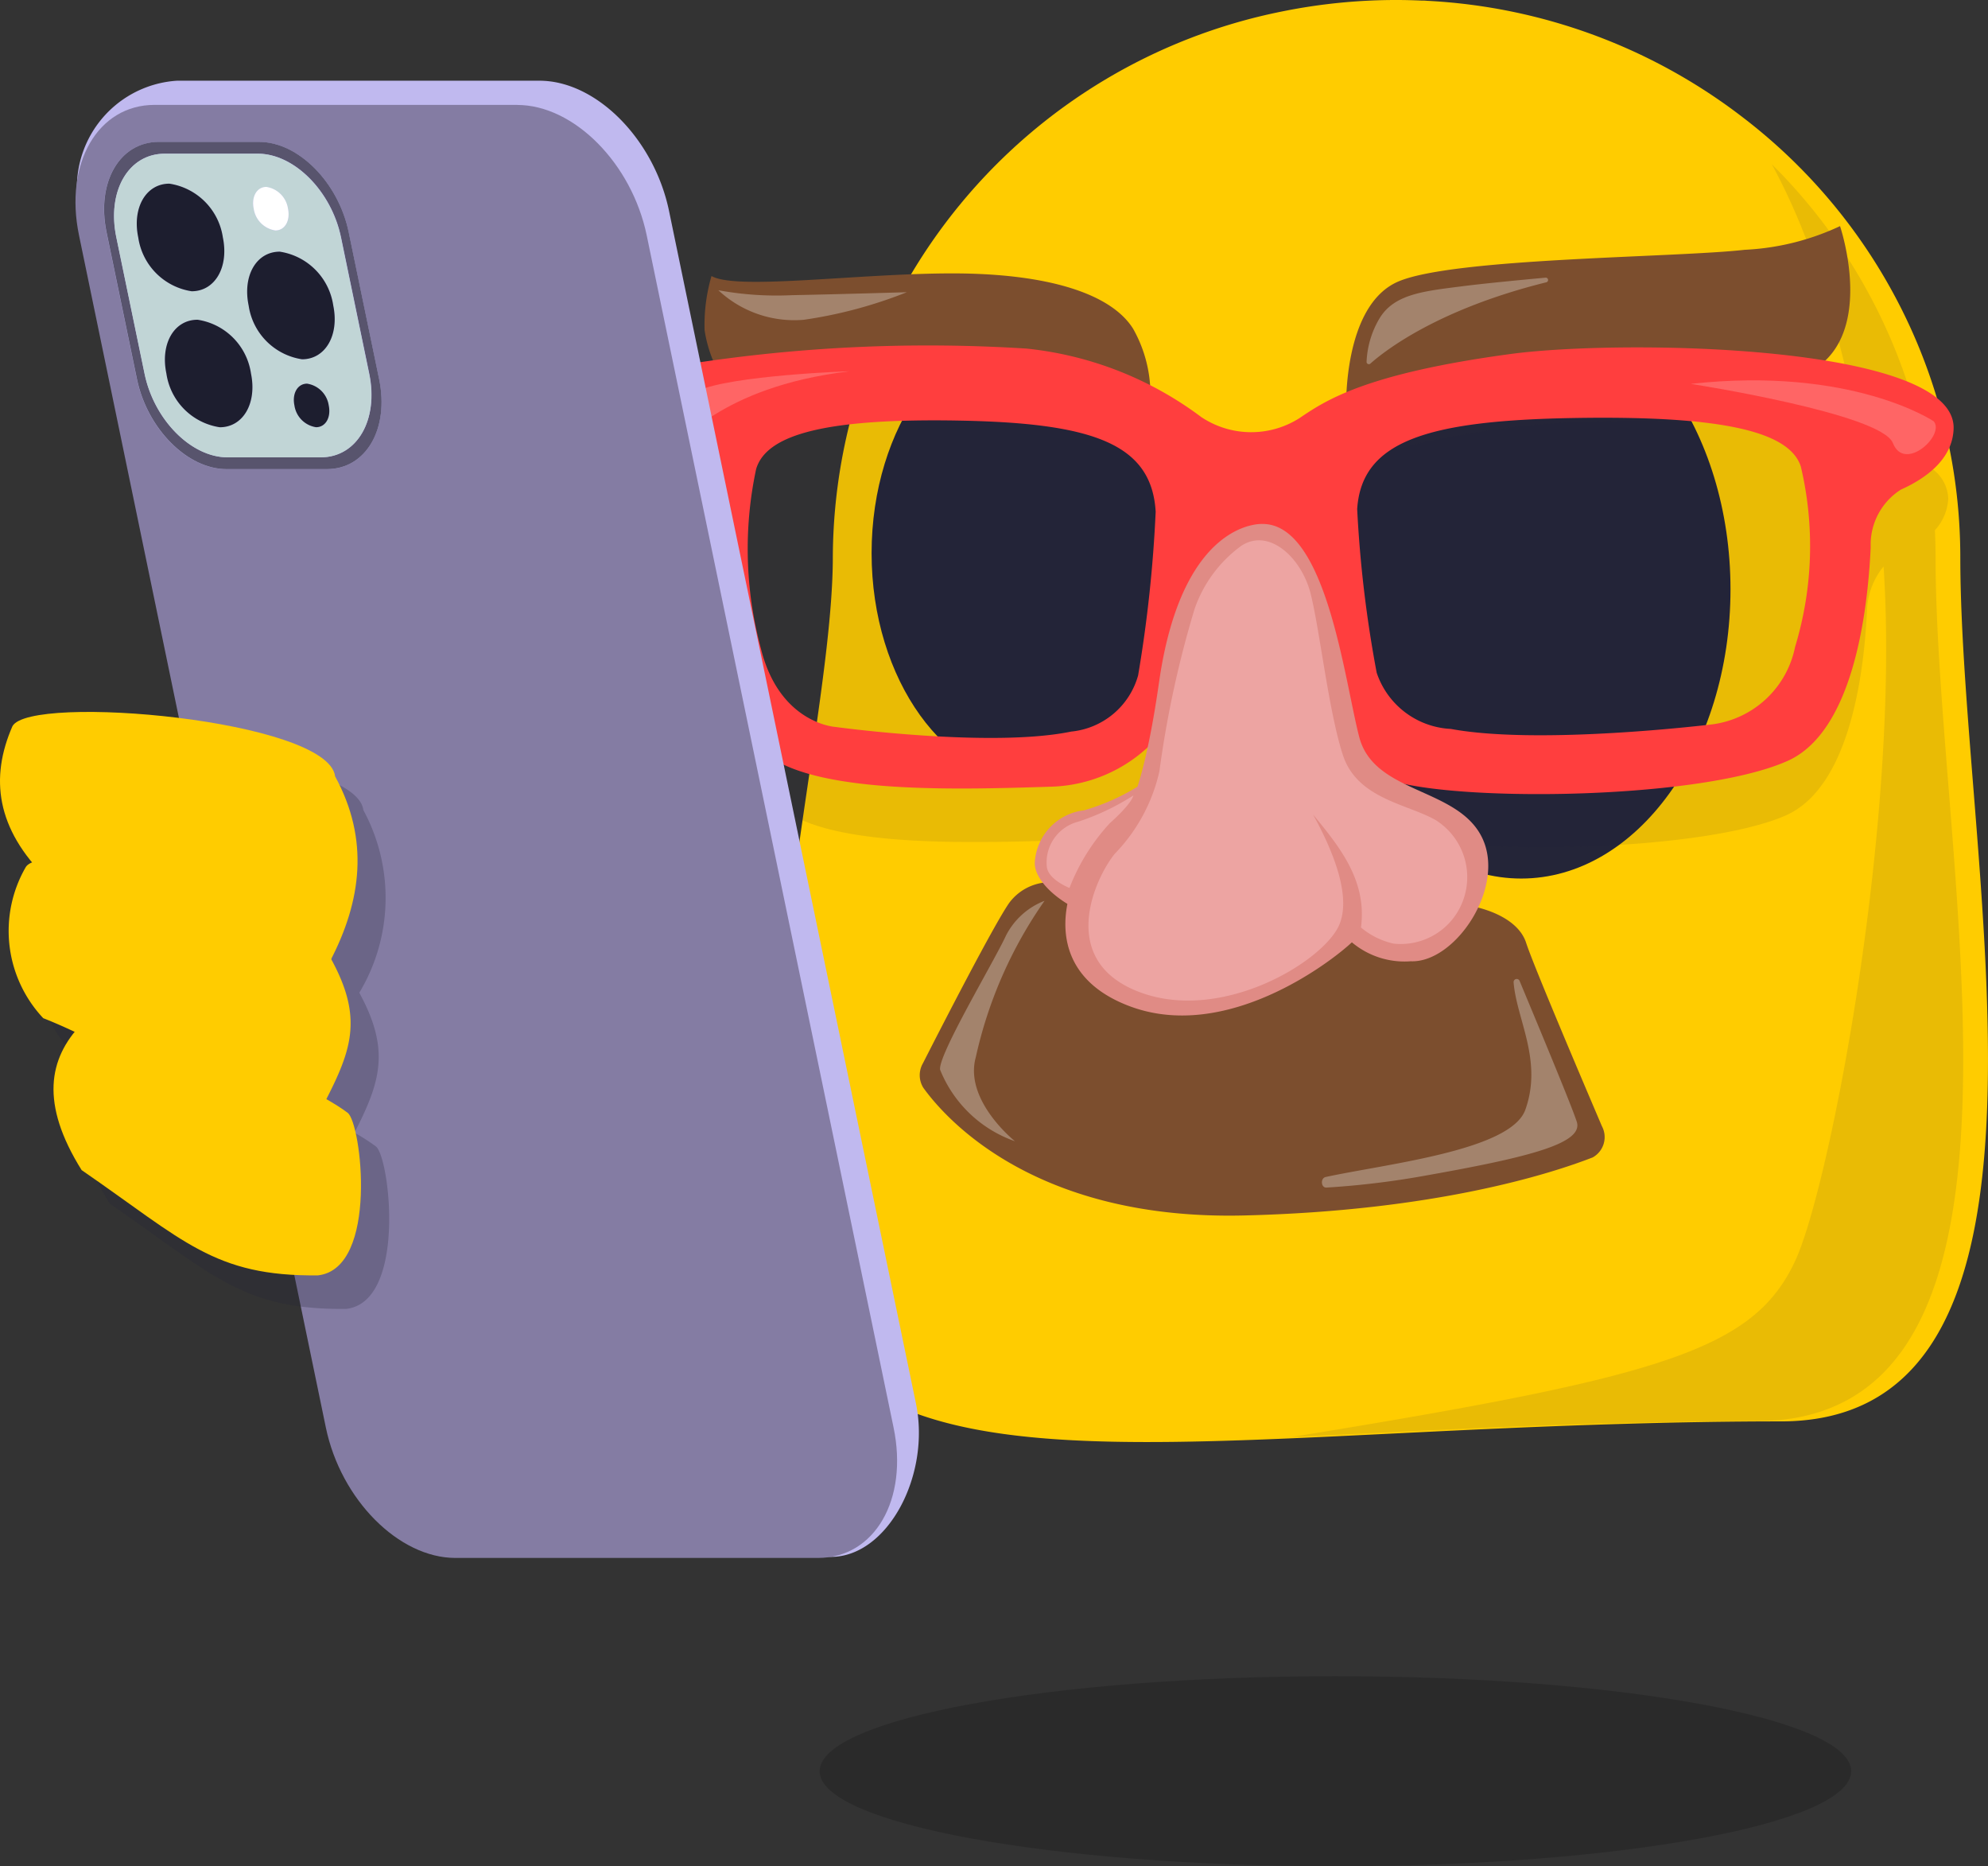
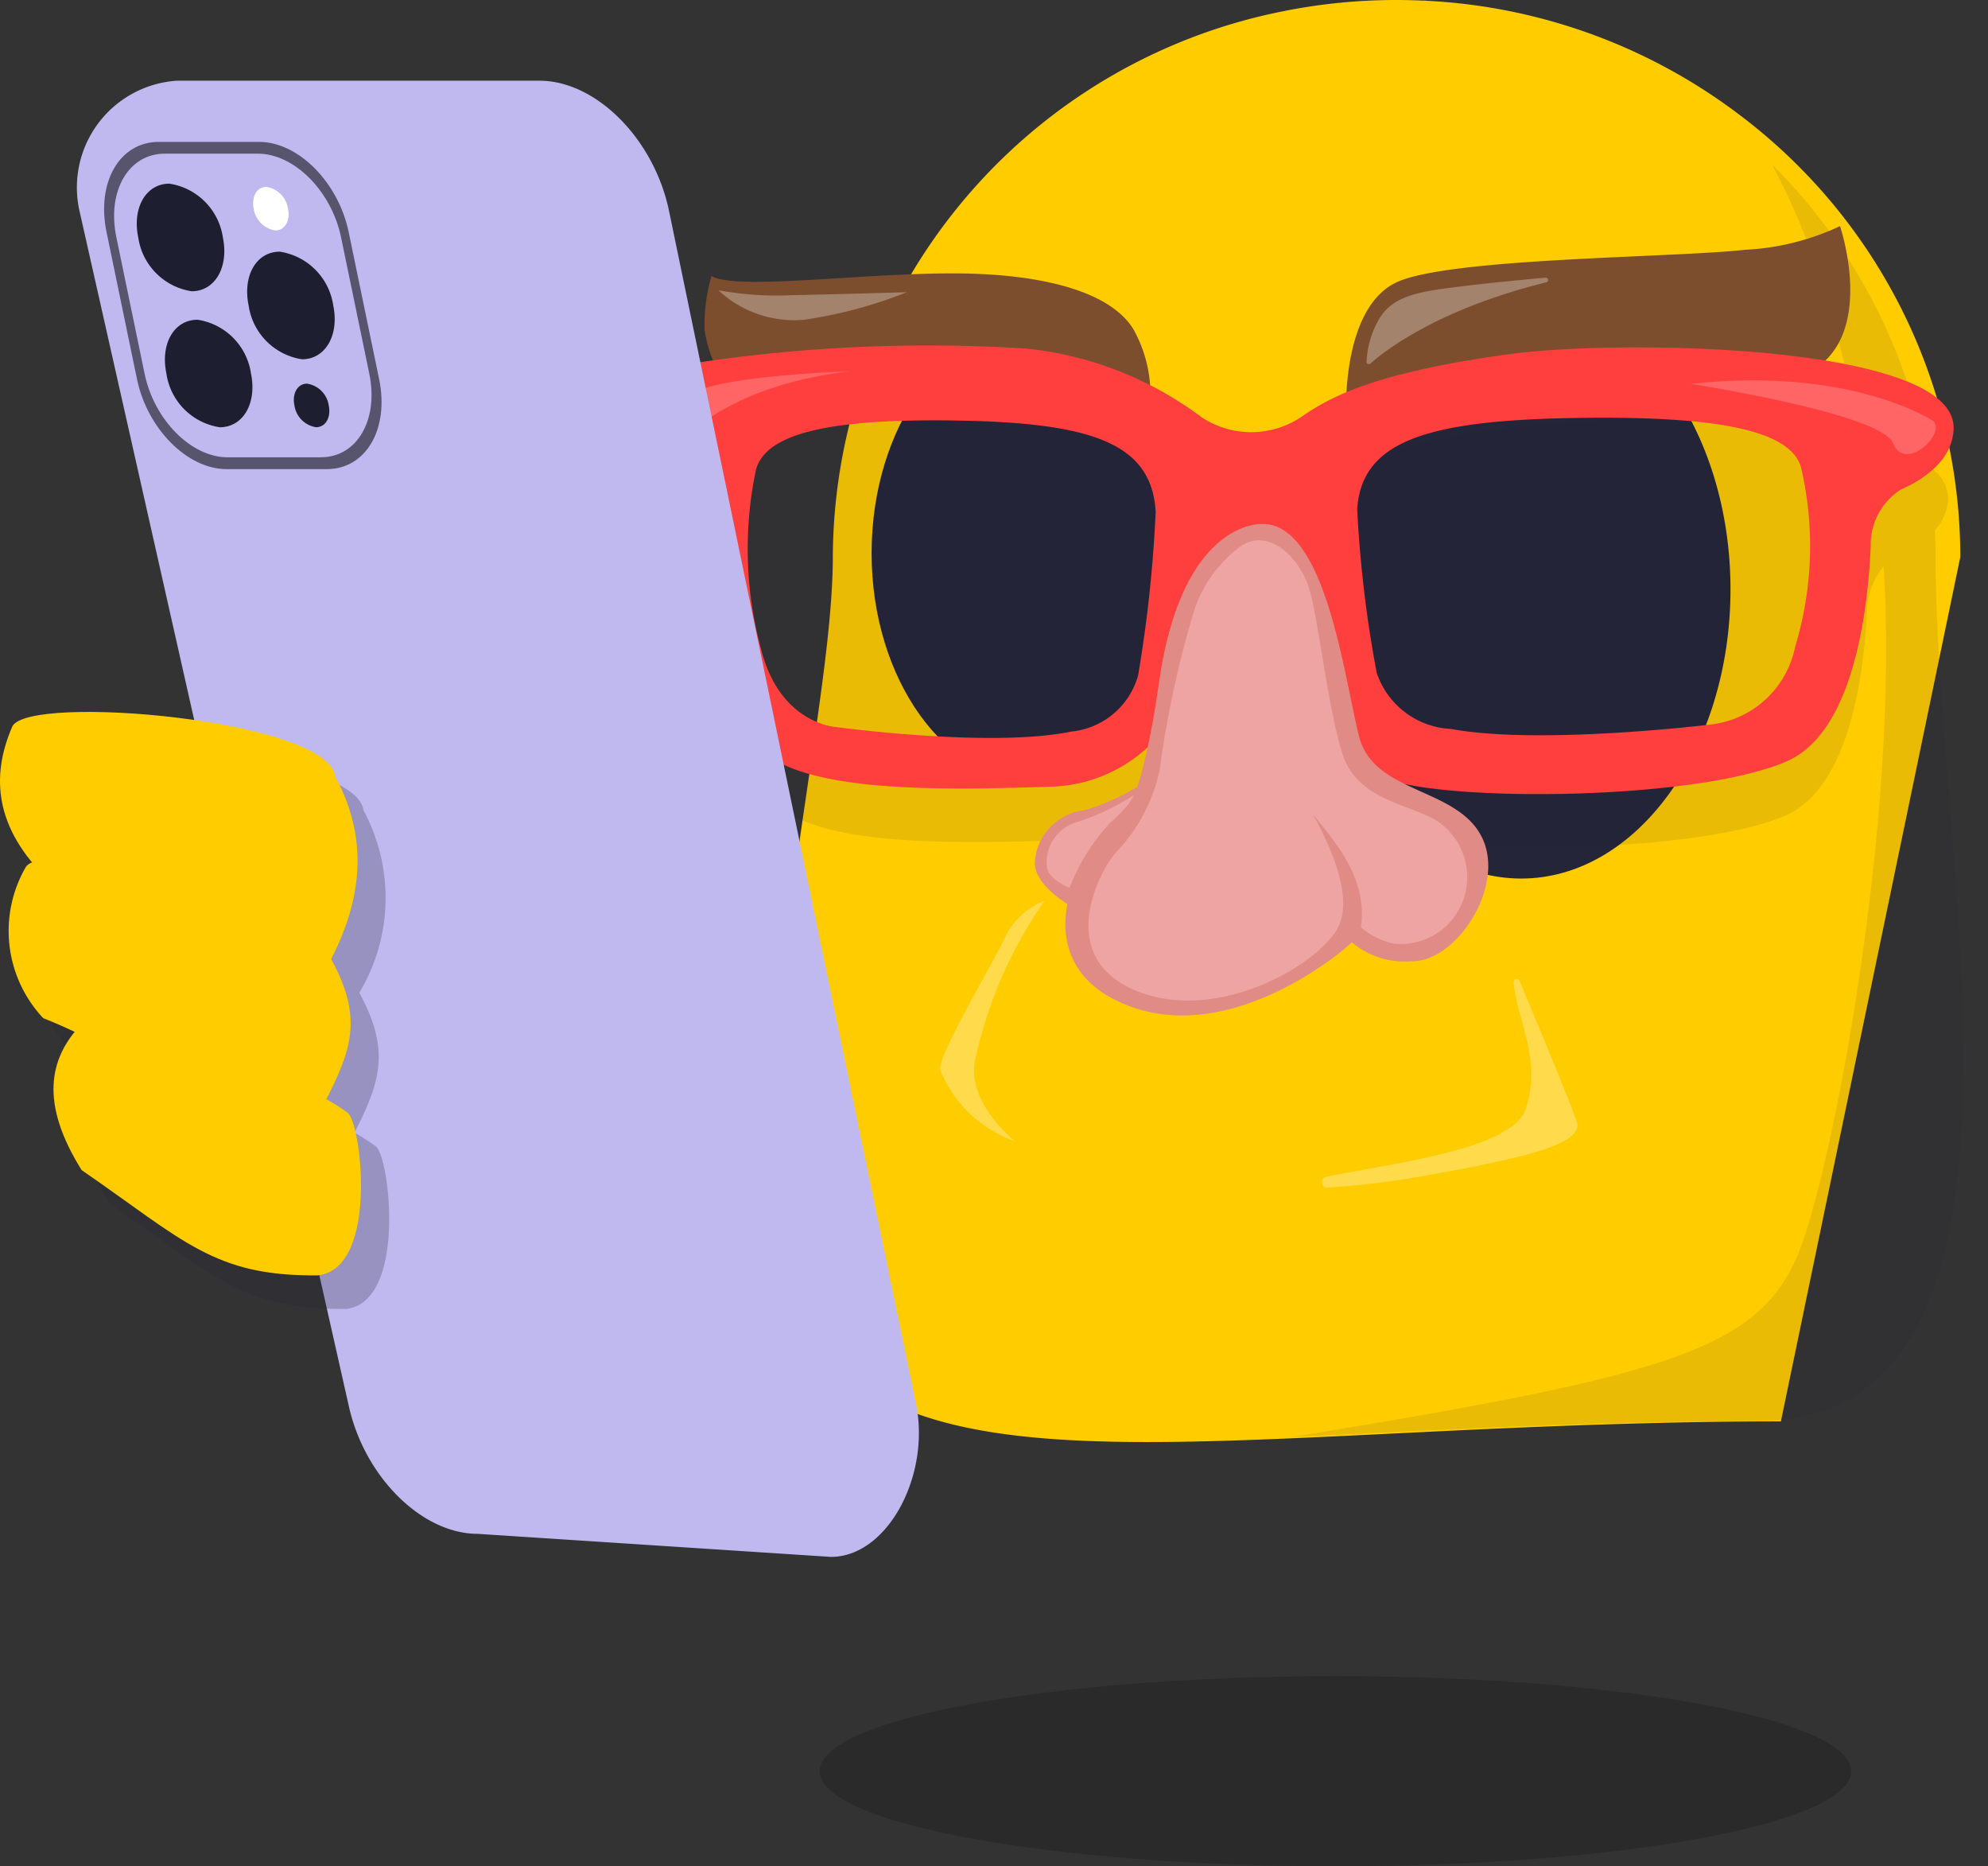
<svg xmlns="http://www.w3.org/2000/svg" width="127.861" height="120" viewBox="0 0 127.861 120">
  <rect x="0" y="0" width="127.861" height="120" fill="#333333" stroke="none" />
  <g id="Group_37037" data-name="Group 37037" transform="translate(0 -7.242)">
-     <path id="Path_99516" data-name="Path 99516" d="M259.661,98.638c-3.353,0-6.6.058-9.72.148-15.18.423-27.551,1.613-36.695,1.015-5.015-.328-9.056-1.2-12.062-3.022-12.3-9.171-2.5-40.232-2.5-53.723A35.941,35.941,0,0,1,227.553,7.984a36.838,36.838,0,0,1,7.394-.742c.54,0,1.072.015,1.6.037a3.026,3.026,0,0,1,.361.015A36.309,36.309,0,0,1,257.2,14.78a35.608,35.608,0,0,1,14,28.28C271.206,62.816,279.663,98.638,259.661,98.638Z" transform="translate(-145.12 0)" fill="#fc0" />
+     <path id="Path_99516" data-name="Path 99516" d="M259.661,98.638c-3.353,0-6.6.058-9.72.148-15.18.423-27.551,1.613-36.695,1.015-5.015-.328-9.056-1.2-12.062-3.022-12.3-9.171-2.5-40.232-2.5-53.723A35.941,35.941,0,0,1,227.553,7.984a36.838,36.838,0,0,1,7.394-.742c.54,0,1.072.015,1.6.037a3.026,3.026,0,0,1,.361.015A36.309,36.309,0,0,1,257.2,14.78a35.608,35.608,0,0,1,14,28.28Z" transform="translate(-145.12 0)" fill="#fc0" />
    <path id="Path_99517" data-name="Path 99517" d="M261,82.679c-7.428,0-13.46,8.356-13.46,18.6s6.031,18.6,13.46,18.6,13.46-8.355,13.46-18.6S268.43,82.679,261,82.679Zm-31.189,1.527c-5.811,0-10.592,6.61-10.592,14.748S224,113.7,229.812,113.7c5.885,0,10.592-6.613,10.592-14.75S235.623,84.207,229.812,84.207Z" transform="translate(-163.161 -56.146)" fill="#242538" fill-rule="evenodd" />
    <path id="Path_99518" data-name="Path 99518" d="M239.317,457.188c18.321,0,33.174-2.736,33.174-6.111s-14.853-6.111-33.174-6.111-33.174,2.736-33.174,6.111S221,457.188,239.317,457.188Z" transform="translate(-153.428 -329.945)" fill="rgba(0,0,0,0.17)" />
    <path id="Path_99519" data-name="Path 99519" d="M250.006,73.8c0-.573-.016-1.144-.043-1.712a3.244,3.244,0,0,0,.858-2.036,2.461,2.461,0,0,0-1.3-2.076,35.539,35.539,0,0,0-10.048-19.42c3.649,6.7,4.861,14.177,5.6,16.455.148.445.278.907.4,1.384-6.7-1.63-17.871-1.567-22.583-.951-9.2,1.2-11.722,2.869-13.34,3.938a5.8,5.8,0,0,1-6.211-.063,22.514,22.514,0,0,0-11.014-4.206,101.128,101.128,0,0,0-21.261.931c-4.3.848-1.887,3.605-.287,3.838,1.046.148.617,3.558,1.023,6.1s.368,10.061,3.558,13.576c2.668,2.939,12.026,2.668,18.569,2.465a9.243,9.243,0,0,0,8.951-7.932c.406-2.942.676-7.619,3.652-7.752s3.778,3.537,3.912,6.878,1.217,6.55,4.2,8.154,19.891,1.6,25.711-.936c4.095-1.787,5.04-9,5.241-13.119a4.724,4.724,0,0,1,1.068-2.9c1.089,16.4-3.478,39.9-5.675,44.63-2.668,5.763-8.554,7.478-32.382,11.345,6.013-.27,12.75-.664,20.143-.869,3.125-.087,6.374-.148,9.721-.148C258.464,129.385,250.006,93.57,250.006,73.8Z" transform="translate(-125.517 -30.752)" fill="#242538" opacity="0.1" />
    <path id="Path_99520" data-name="Path 99520" d="M338.564,75.9s-.25-6.726,3.376-8.248S359.7,66.131,364.2,65.622a16.224,16.224,0,0,0,6.127-1.522s2.5,7.36-2.25,9.517-17.629.253-20.254.509S338.564,75.9,338.564,75.9Z" transform="translate(-251.983 -42.318)" fill="#7c4e2e" />
    <path id="Path_99521" data-name="Path 99521" d="M205.827,84.619a8.593,8.593,0,0,0-1.074-5.076c-1.432-2.283-5.548-3.558-11.634-3.558s-13.873,1.1-15.482.169a11.223,11.223,0,0,0-.445,3.469c.177,1.269.889,3.384,2.059,3.723S205.827,84.619,205.827,84.619Z" transform="translate(-131.876 -51.164)" fill="#7c4e2e" />
    <path id="Path_99522" data-name="Path 99522" d="M163.293,101.87c1.064.16,1.837,1.147,2.25,3.806s.375,10.532,3.627,14.213c2.717,3.078,12.253,2.793,18.921,2.581a9.531,9.531,0,0,0,9.121-8.3c.414-3.079.689-7.977,3.723-8.116s3.854,3.706,3.985,7.2,1.242,6.857,4.276,8.537,20.27,1.68,26.2-.98c4.172-1.87,5.135-9.422,5.337-13.735a4.188,4.188,0,0,1,1.942-3.706c1.482-.663,3.318-1.886,3.39-3.906.2-5.465-21.347-5.772-28.462-4.818-9.376,1.26-11.944,3-13.6,4.122a5.783,5.783,0,0,1-6.329-.065,22.6,22.6,0,0,0-11.221-4.4,100.253,100.253,0,0,0-21.664.975C160.417,96.158,161.661,101.622,163.293,101.87Zm44.412,2.751c.285-4.349,4.447-5.689,13.875-5.854s13.921.817,14.66,3.125a22.232,22.232,0,0,1-.37,11.588,6.267,6.267,0,0,1-5.275,4.978s-11.1,1.369-16.868.3a5.3,5.3,0,0,1-4.767-3.613,77.745,77.745,0,0,1-1.255-10.524Zm-38.66-2.561c.666-2.309,4.708-3.29,13.2-3.125s12.242,1.505,12.5,5.855a86.112,86.112,0,0,1-1.129,10.525,4.967,4.967,0,0,1-4.3,3.613c-5.2,1.072-15.195-.3-15.195-.3s-3.549-.227-4.751-4.978A24.608,24.608,0,0,1,169.045,102.061Z" transform="translate(-120.416 -64.646)" fill="#ff3e3e" fill-rule="evenodd" />
-     <path id="Path_99523" data-name="Path 99523" d="M274.608,246.777a1.491,1.491,0,0,0,.593-2.008c-1.377-3.227-4.418-10.376-4.877-11.8-.571-1.749-3.262-2.569-5.42-2.536-2.091.031-23.176-1.211-24.5-1.29a.364.364,0,0,1-.113-.012,3.29,3.29,0,0,0-3.21,1.28c-1.005,1.442-4.317,7.892-5.548,10.31a1.533,1.533,0,0,0,.022,1.576c1.536,2.138,7.343,8.542,20.653,8.212C264.471,250.211,271.886,247.837,274.608,246.777Z" transform="translate(-172.172 -165.113)" fill="#7c4e2e" />
    <path id="Path_99524" data-name="Path 99524" d="M280.663,138.984s-5.176-.4-6.69,10.168-3.338,9.9-4.587,11.321S265.9,167.687,272.1,170s12.91-2.834,14.273-4.116a5.256,5.256,0,0,0,3.787,1.219c2.876.12,6.175-4.817,4.56-8.006s-6.921-2.762-7.872-6.41S284.74,139.034,280.663,138.984Z" transform="translate(-199.426 -98.051)" fill="#e08b85" />
    <path id="Path_99525" data-name="Path 99525" d="M268.272,201.168a13.916,13.916,0,0,1-4.853,2.513,3.592,3.592,0,0,0-3.162,3.294c-.128,1.517,2.591,3.534,5.082,3.749S270.041,204,268.272,201.168Z" transform="translate(-193.7 -144.335)" fill="#e08b85" />
    <path id="Path_99526" data-name="Path 99526" d="M268.806,207.268a15.6,15.6,0,0,1-3.533,1.681,2.707,2.707,0,0,0-2.032,2.888c.083.846,1.459,1.374,1.459,1.374a13.132,13.132,0,0,1,2.584-4.151C268.786,207.712,268.806,207.268,268.806,207.268Z" transform="translate(-195.915 -148.875)" fill="#eda4a2" />
    <path id="Path_99527" data-name="Path 99527" d="M275.455,163.239a11.1,11.1,0,0,0,2.867-5.3,66.808,66.808,0,0,1,2.26-10.431,8.424,8.424,0,0,1,3-4.062c1.792-1.186,3.874.761,4.459,3.045s1.167,7.613,2.083,10.407,4.086,3.13,5.918,4.151a4.33,4.33,0,0,1,1.038,6.514,4.281,4.281,0,0,1-3.688,1.459,4.937,4.937,0,0,1-2.106-1.038c.4-3.011-1.373-5.189-3.082-7.264,1.482,2.686,2.414,5.377,1.686,7.09-1,2.348-7.561,6.345-12.878,4.315S274.206,164.763,275.455,163.239Z" transform="translate(-203.753 -101.103)" fill="#eda4a2" />
    <path id="Path_99528" data-name="Path 99528" d="M344.807,253.506a.2.2,0,0,1,.383-.08c.957,2.295,3.365,8.057,3.683,9.071.431,1.375-3.016,2.26-9.636,3.436a54.286,54.286,0,0,1-6.468.788c-.354.02-.4-.607-.046-.681,3.921-.848,11.9-1.7,12.838-4.321C346.7,258.531,344.978,255.864,344.807,253.506Z" transform="translate(-247.458 -183.117)" fill="#fff" opacity="0.3" />
    <path id="Path_99529" data-name="Path 99529" d="M243.147,233.749a4.671,4.671,0,0,0-2.484,2.243c-.785,1.7-4.373,7.678-4.234,8.616a8.051,8.051,0,0,0,4.815,4.6s-3.288-2.616-2.519-5.4A28.035,28.035,0,0,1,243.147,233.749Z" transform="translate(-175.966 -168.584)" fill="#fff" opacity="0.3" />
    <path id="Path_99530" data-name="Path 99530" d="M355.251,77.372a.15.15,0,0,0-.047-.3c-1.7.157-3.966.375-5.371.555-2.5.317-4.376.506-5.314,2.093a5.944,5.944,0,0,0-.814,2.76.148.148,0,0,0,.038.107.15.15,0,0,0,.047.034.148.148,0,0,0,.056.014.145.145,0,0,0,.057-.009.148.148,0,0,0,.049-.031C344.847,81.8,348.243,79.113,355.251,77.372Z" transform="translate(-255.812 -51.975)" fill="#fff" opacity="0.3" />
    <path id="Path_99531" data-name="Path 99531" d="M192.794,80.348s-4.188.128-7.378.19a20.675,20.675,0,0,1-4.745-.317,7.149,7.149,0,0,0,5.5,1.9A29.039,29.039,0,0,0,192.794,80.348Z" transform="translate(-134.469 -54.317)" fill="#fff" opacity="0.3" />
    <path id="Path_99532" data-name="Path 99532" d="M425.241,103.106s12.254,1.9,13,3.806,3.377-.509,2.625-1.4C440.871,105.517,435.618,101.963,425.241,103.106Z" transform="translate(-316.497 -71.181)" fill="#fff" fill-rule="evenodd" opacity="0.2" />
    <path id="Path_99533" data-name="Path 99533" d="M180.19,100.619c.248-.03-7.669.253-9.753,1.269s-1.834,2.623-1.418,3.129S171.687,101.633,180.19,100.619Z" transform="translate(-125.586 -69.497)" fill="#fff" fill-rule="evenodd" opacity="0.2" />
    <path id="Path_99534" data-name="Path 99534" d="M49.093,27.537H25.772a6.879,6.879,0,0,0-6.255,8.428l17.272,76.625c.959,4.631,4.687,8.384,8.332,8.384l22.711,1.482c3.642,0,6.428-5.24,5.47-9.872L57.424,35.921c-.958-4.628-4.687-8.384-8.333-8.384" transform="translate(-14.392 -15.105)" fill="#c0b9ef" />
-     <path id="Path_99535" data-name="Path 99535" d="M28.691,57.035c-2.52,0-5.095-2.593-5.758-5.792l-1.957-9.448c-.662-3.2.841-5.8,3.358-5.8h6.46c2.519,0,5.1,2.6,5.759,5.8l1.957,9.448c.663,3.2-.841,5.792-3.359,5.792Zm18.7-23.423H24.071c-3.645,0-5.819,3.752-4.86,8.384l15.877,76.665c.961,4.631,4.687,8.383,8.333,8.383H66.742c3.646,0,5.819-3.752,4.86-8.383L55.724,42c-.962-4.632-4.687-8.384-8.332-8.384" transform="translate(-14.13 -19.626)" fill="#847ca3" />
    <path id="Path_99536" data-name="Path 99536" d="M34.125,63.2c-2.338,0-4.727-2.407-5.336-5.378l-1.816-8.771c-.615-2.964.777-5.375,3.113-5.375h5.994c2.336,0,4.727,2.409,5.344,5.375l1.816,8.769c.615,2.964-.78,5.378-3.113,5.378H34.133m2.027-20.28H29.7c-2.52,0-4.022,2.6-3.359,5.8l1.957,9.45c.662,3.2,3.242,5.792,5.758,5.792h6.457c2.52,0,4.022-2.593,3.359-5.792l-1.957-9.449c-.663-3.2-3.24-5.8-5.759-5.8" transform="translate(-19.489 -26.553)" fill="#58546d" />
-     <path id="Path_99537" data-name="Path 99537" d="M41.688,63.489a1.658,1.658,0,0,1-1.393-1.4c-.16-.775.2-1.4.813-1.4a1.66,1.66,0,0,1,1.393,1.4C42.661,62.863,42.3,63.489,41.688,63.489Zm-6.194,0a4.089,4.089,0,0,1-3.436-3.457c-.4-1.912.5-3.457,2-3.457A4.091,4.091,0,0,1,37.5,60.033c.4,1.913-.5,3.457-2.006,3.457m5.288-4.373a4.093,4.093,0,0,1-3.433-3.456c-.4-1.912.5-3.462,2-3.462A4.1,4.1,0,0,1,42.79,55.66c.395,1.908-.5,3.457-2.006,3.457m-1.715-8.28a1.658,1.658,0,0,1-1.393-1.4c-.16-.774.2-1.4.812-1.4a1.659,1.659,0,0,1,1.393,1.4C40.041,50.211,39.678,50.837,39.069,50.837Zm-5.384,3.906a4.095,4.095,0,0,1-3.436-3.46c-.4-1.908.5-3.458,2-3.458a4.1,4.1,0,0,1,3.438,3.458c.4,1.91-.5,3.46-2.006,3.46M37.95,45.9h-6c-2.338,0-3.729,2.409-3.113,5.375l1.816,8.77c.615,2.964,3,5.378,5.336,5.378h5.993c2.338,0,3.733-2.407,3.113-5.378l-1.816-8.77c-.615-2.964-3.008-5.375-5.346-5.375" transform="translate(-21.357 -28.773)" fill="#c1d5d6" />
    <path id="Path_99538" data-name="Path 99538" d="M36.489,53.425c-1.5,0-2.4,1.55-2,3.458a4.095,4.095,0,0,0,3.436,3.46c1.5,0,2.4-1.55,2.006-3.46a4.1,4.1,0,0,0-3.439-3.458Z" transform="translate(-25.597 -34.373)" fill="#1d1e2f" />
    <path id="Path_99539" data-name="Path 99539" d="M64.255,70.526c-1.505,0-2.4,1.55-2,3.462a4.092,4.092,0,0,0,3.436,3.457c1.5,0,2.4-1.549,2.006-3.457a4.1,4.1,0,0,0-3.439-3.462" transform="translate(-46.263 -47.101)" fill="#1d1e2f" />
    <path id="Path_99540" data-name="Path 99540" d="M64.513,54.237c-.609,0-.972.627-.812,1.4a1.658,1.658,0,0,0,1.393,1.4c.609,0,.973-.627.812-1.4a1.658,1.658,0,0,0-1.393-1.4Z" transform="translate(-47.383 -34.977)" fill="#fff" />
    <path id="Path_99541" data-name="Path 99541" d="M74.759,103.715c-.609,0-.973.627-.813,1.4a1.657,1.657,0,0,0,1.393,1.4c.609,0,.973-.627.813-1.4a1.66,1.66,0,0,0-1.393-1.4Z" transform="translate(-55.009 -71.803)" fill="#1d1e2f" />
    <path id="Path_99542" data-name="Path 99542" d="M43.566,87.642c-1.505,0-2.4,1.546-2,3.457A4.089,4.089,0,0,0,45,94.555c1.5,0,2.4-1.545,2.006-3.457a4.091,4.091,0,0,0-3.438-3.457" transform="translate(-30.864 -59.84)" fill="#1d1e2f" />
    <path id="Path_99543" data-name="Path 99543" d="M29.443,220.486a12.648,12.648,0,0,0-1.367-.875c1.658-3.249,2.326-5.3.316-8.988V210.6a11.847,11.847,0,0,0,.253-11.737c-.445-3.648-19.621-5.322-20.754-3.226a7.831,7.831,0,0,0,1.269,8.758.8.8,0,0,0-.426.326,8.2,8.2,0,0,0,1.139,9.694c.692.272,1.366.568,2.019.877-1.731,2.143-2.032,4.905.445,8.878,6.576,4.53,8.506,6.843,15.2,6.77C31.458,230.5,30.339,221.115,29.443,220.486Z" transform="translate(-5.277 -139.535)" fill="#242538" fill-rule="evenodd" opacity="0.26" />
    <path id="Path_99544" data-name="Path 99544" d="M.8,187.177c1.132-2.1,20.31-.422,20.754,3.226,2.215,4.063,1.7,8.006-.33,11.893-5.365,1.948-11.6-.761-18.176-5.292C-.269,193.761-.644,190.48.8,187.177Z" transform="translate(0 -133.239)" fill="#fc0" />
    <path id="Path_99545" data-name="Path 99545" d="M3.261,223.779c1.13-2.1,19.212,2.253,19.663,5.9,2.215,4.063,1.186,6.133-.846,10.015-5.364,1.949-10.424-3.365-17.678-6.226a8.193,8.193,0,0,1-1.138-9.692Z" transform="translate(-1.618 -160.756)" fill="#fc0" />
    <path id="Path_99546" data-name="Path 99546" d="M15.248,263.458c1.131-2.1,14.367,3.558,17.126,5.689.89.629,2.014,10.015-1.906,10.456-6.692.073-8.622-2.241-15.2-6.77C12.588,268.544,13.149,265.665,15.248,263.458Z" transform="translate(-10.019 -190.354)" fill="#fc0" />
  </g>
</svg>